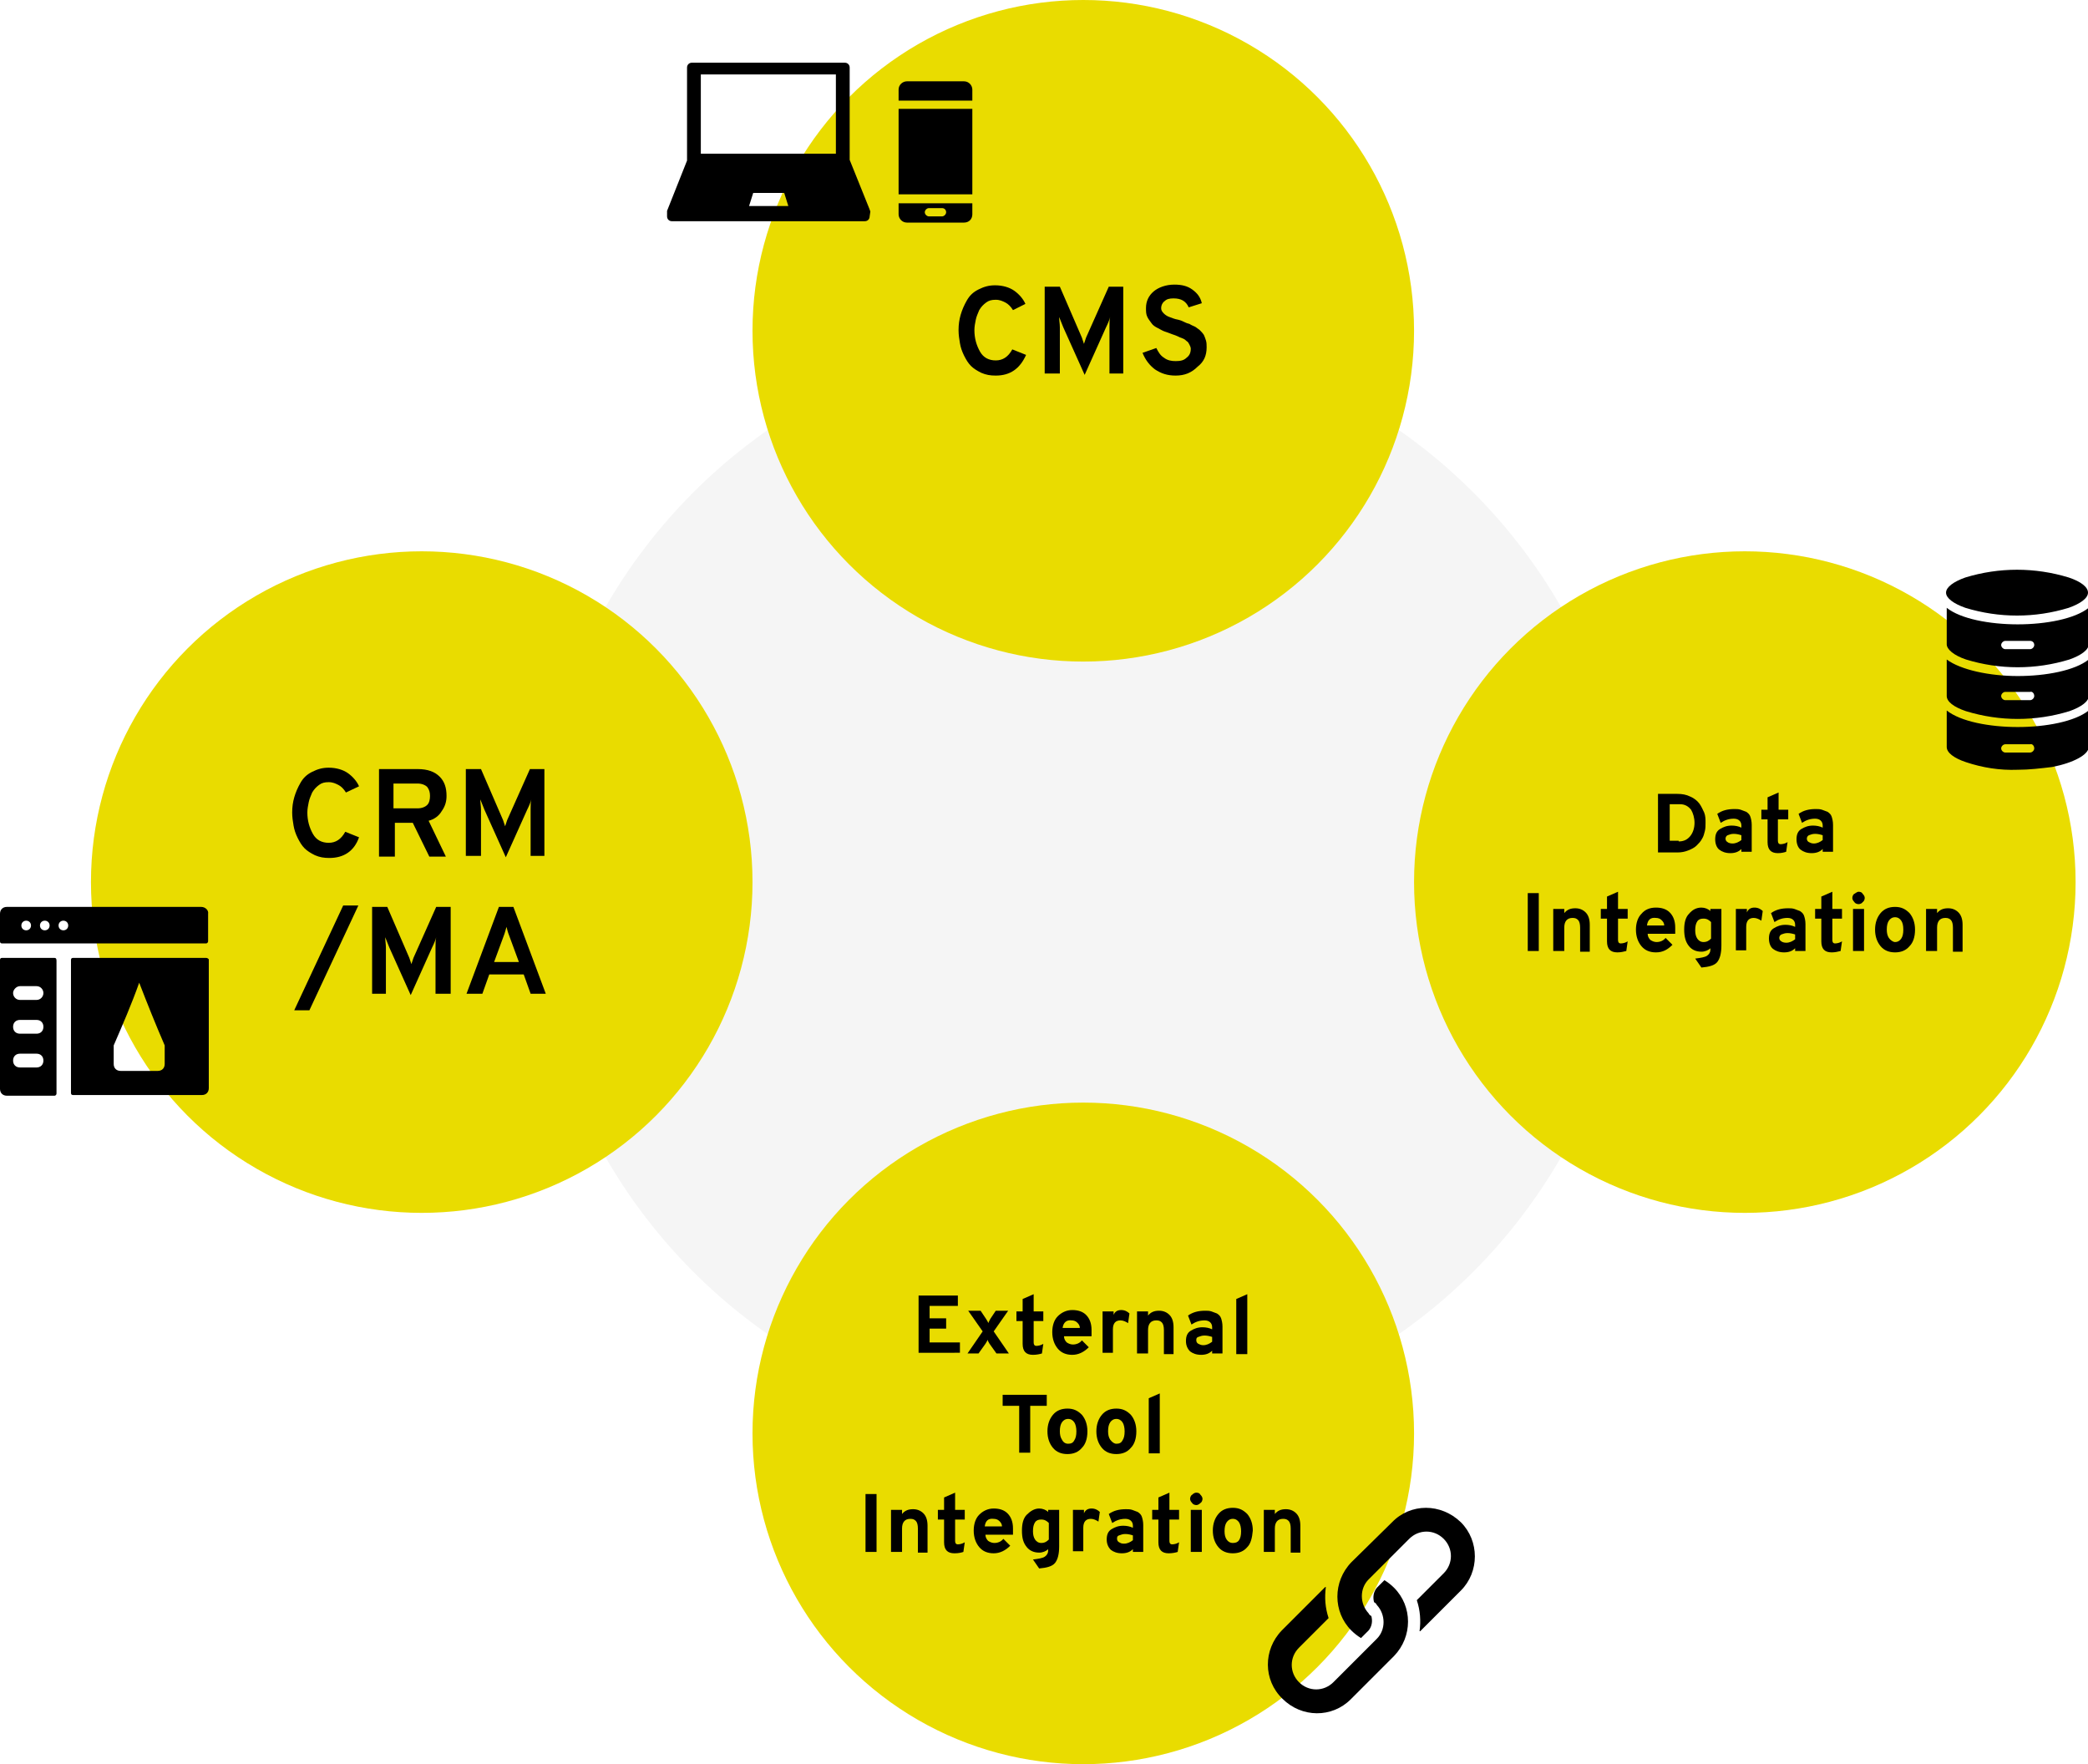
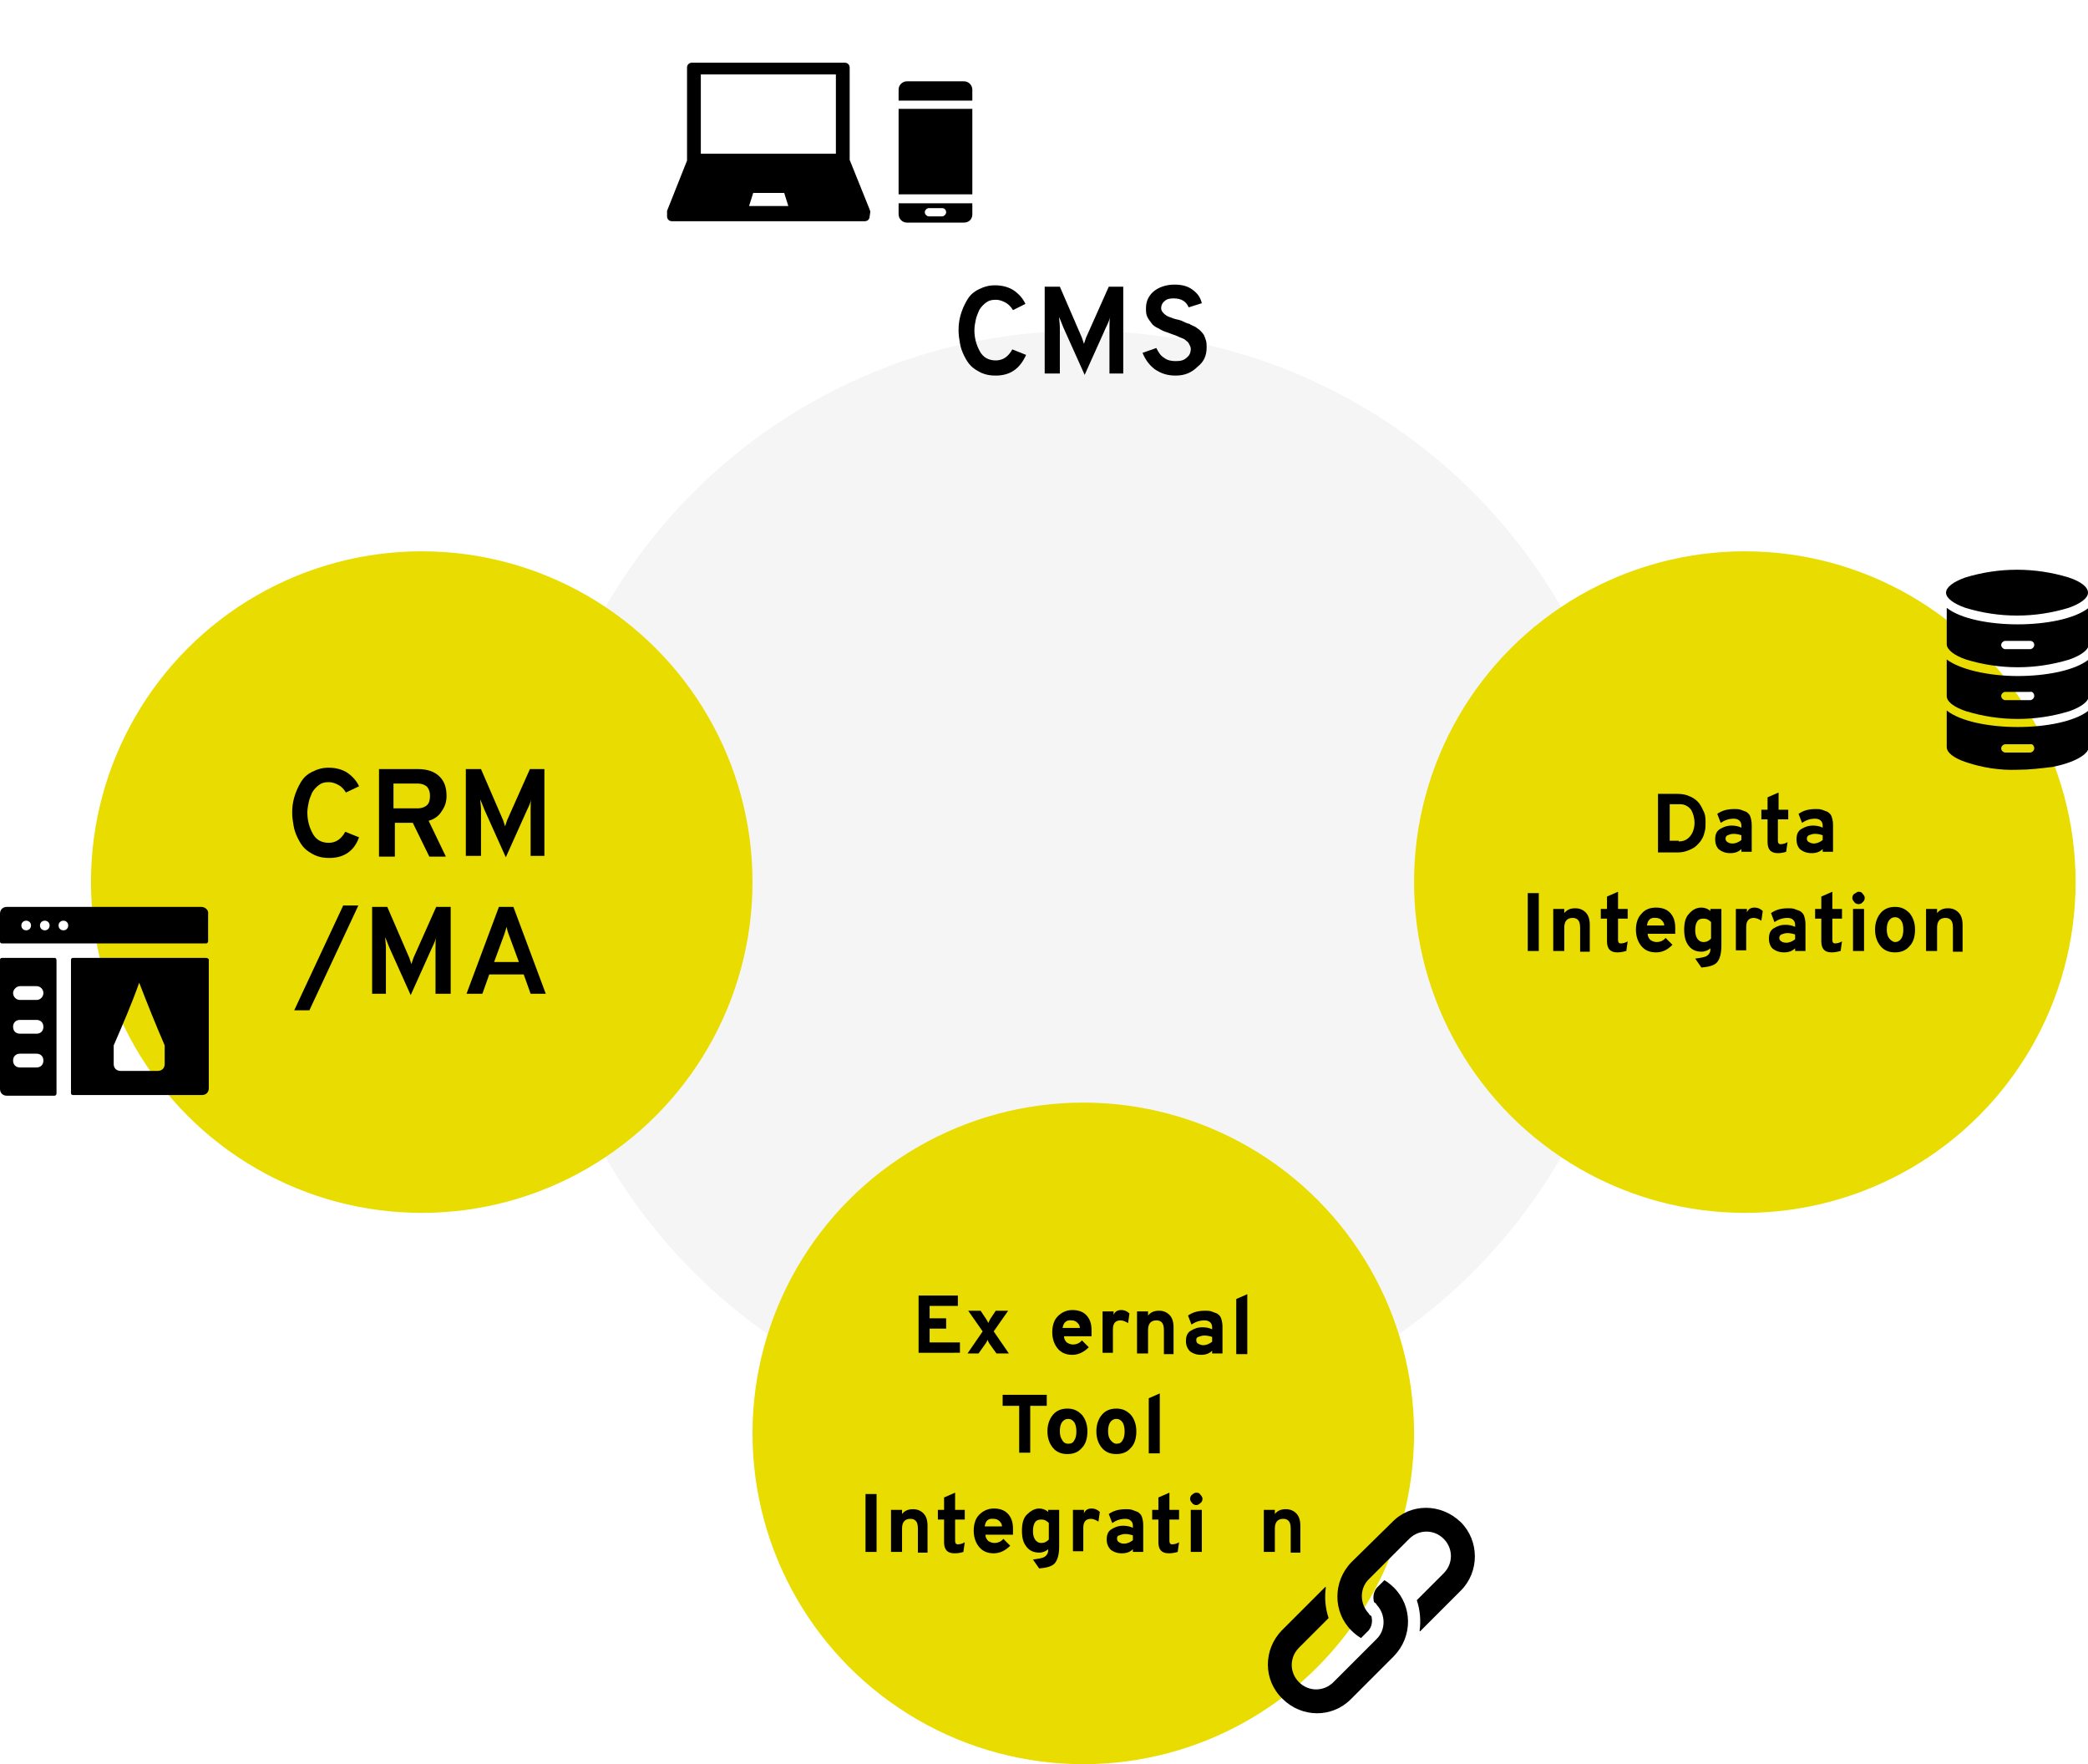
<svg xmlns="http://www.w3.org/2000/svg" version="1.1" id="img-community_02.svg" x="0px" y="0px" viewBox="0 0 303 256" style="enable-background:new 0 0 303 256;" xml:space="preserve">
  <style type="text/css">
	.st0{opacity:4.000000e-02;enable-background:new    ;}
	.st1{fill:#E9DC00;}
	.st2{fill-rule:evenodd;clip-rule:evenodd;}
</style>
  <circle id="楕円形_530" class="st0" cx="157.2" cy="128" r="80" />
  <g id="グループ_21">
    <circle id="楕円形_519" class="st1" cx="61.2" cy="128" r="48" />
    <path id="シェイプ_564" class="st2" d="M7.9,139H0.3c-0.2,0-0.3,0.1-0.3,0.3V158c0,0.6,0.4,1,1,1c0,0,0,0,0,0h6.9   c0.2,0,0.3-0.2,0.3-0.3c0,0,0,0,0,0v-19.3C8.2,139.1,8.1,139,7.9,139z M5.3,154.9H2.9c-0.6,0-1-0.4-1-1s0.4-1,1-1l0,0h2.4   c0.6,0,1,0.4,1,1S5.9,154.9,5.3,154.9z M5.3,150H2.9c-0.6,0-1-0.4-1-1s0.4-1,1-1l0,0h2.4c0.6,0,1,0.4,1,1S5.9,150,5.3,150z    M5.3,145.1H2.9c-0.6,0-1-0.5-1-1s0.5-1,1-1h2.4c0.6,0,1,0.5,1,1S5.9,145.1,5.3,145.1L5.3,145.1z M29.2,131.6H1c-0.6,0-1,0.4-1,1   c0,0,0,0,0,0v4c0,0.2,0.1,0.3,0.3,0.3c0,0,0,0,0,0h29.6c0.2,0,0.3-0.2,0.3-0.3c0,0,0,0,0,0v-4C30.3,132.1,29.8,131.6,29.2,131.6   C29.2,131.6,29.2,131.6,29.2,131.6z M3.8,135c-0.4,0-0.7-0.3-0.7-0.7s0.3-0.7,0.7-0.7c0.4,0,0.7,0.3,0.7,0.7   C4.5,134.7,4.2,135,3.8,135C3.8,135,3.8,135,3.8,135L3.8,135z M6.5,135c-0.4,0-0.7-0.3-0.7-0.7s0.3-0.7,0.7-0.7   c0.4,0,0.7,0.3,0.7,0.7C7.2,134.7,6.9,135,6.5,135C6.5,135,6.5,135,6.5,135L6.5,135z M9.2,135c-0.4,0-0.7-0.3-0.7-0.7   s0.3-0.7,0.7-0.7c0.4,0,0.7,0.3,0.7,0.7C9.9,134.7,9.6,135,9.2,135C9.2,135,9.2,135,9.2,135L9.2,135z M29.9,139H10.6   c-0.2,0-0.3,0.1-0.3,0.3v19.3c0,0.2,0.1,0.3,0.3,0.3c0,0,0,0,0,0h18.7c0.6,0,1-0.4,1-1c0,0,0,0,0,0v-18.7   C30.2,139.1,30.1,139,29.9,139L29.9,139z M23.9,151.7v2.7c0,0.6-0.4,1-1,1c0,0,0,0,0,0h-5.4c-0.6,0-1-0.4-1-1v-2.7   c1.3-3,2.6-6,3.7-9.1C21.4,145.7,22.6,148.7,23.9,151.7L23.9,151.7z" />
    <g>
      <path d="M47.8,124.5c-0.8,0-1.4-0.1-2.1-0.4c-0.6-0.3-1.1-0.6-1.5-1s-0.7-0.9-1-1.5c-0.3-0.6-0.5-1.2-0.6-1.8    c-0.1-0.6-0.2-1.2-0.2-1.9c0-0.8,0.1-1.5,0.3-2.2c0.2-0.7,0.5-1.4,0.9-2.1c0.4-0.7,0.9-1.2,1.7-1.6s1.5-0.6,2.4-0.6    c1.1,0,2.1,0.3,2.8,0.8s1.3,1.2,1.6,1.9l-1.9,0.9c-0.3-0.5-0.7-0.9-1.1-1.1c-0.4-0.2-0.8-0.4-1.4-0.4c-0.6,0-1,0.1-1.4,0.4    s-0.7,0.6-1,1.1c-0.2,0.5-0.4,0.9-0.5,1.4s-0.2,1-0.2,1.5c0,1.2,0.3,2.2,0.8,3.1c0.5,0.9,1.3,1.3,2.3,1.3c1,0,1.8-0.5,2.4-1.6    l2,0.8C51.4,123.5,49.9,124.5,47.8,124.5z" />
      <path d="M55,124.2v-12.6h5.6c1.5,0,2.5,0.4,3.2,1.1c0.7,0.7,1,1.6,1,2.8c0,0.8-0.2,1.5-0.7,2.2c-0.4,0.7-1.1,1.2-1.9,1.4l2.5,5.2    h-2.4l-2.4-4.9h-2.6v4.9H55z M57.1,117.3h3.5c0.6,0,1.1-0.2,1.4-0.5c0.3-0.3,0.4-0.8,0.4-1.3c0-0.5-0.1-0.9-0.4-1.3    c-0.3-0.3-0.8-0.5-1.4-0.5h-3.5V117.3z" />
      <path d="M79.1,124.2H77v-6.7c0-0.6,0-1.1,0.1-1.5c-0.1,0.4-0.3,0.9-0.6,1.5l-3.1,6.9l-3.1-6.9c-0.2-0.5-0.4-1-0.6-1.5    c0,0.5,0.1,1,0.1,1.5v6.7h-2.2v-12.6h2.2l3.2,7.4c0.1,0.3,0.2,0.6,0.3,0.9c0.1-0.3,0.2-0.6,0.3-0.9l3.3-7.4h2.1V124.2z" />
      <path d="M42.7,146.6l7.1-15.2h2.2l-7.1,15.2H42.7z" />
      <path d="M65.4,144.2h-2.2v-6.7c0-0.6,0-1.1,0.1-1.5c-0.1,0.4-0.3,0.9-0.6,1.5l-3.1,6.9l-3.1-6.9c-0.2-0.5-0.4-1-0.6-1.5    c0,0.5,0.1,1,0.1,1.5v6.7H54v-12.6h2.2l3.2,7.4c0.1,0.3,0.2,0.6,0.3,0.9c0.1-0.3,0.2-0.6,0.3-0.9l3.3-7.4h2.1V144.2z" />
      <path d="M77,144.2l-1-2.8h-5l-1,2.8h-2.3l4.7-12.6h2.1l4.7,12.6H77z M75.3,139.6l-1.4-3.8c-0.2-0.5-0.3-0.9-0.4-1.3    c-0.1,0.3-0.2,0.8-0.4,1.3l-1.4,3.8H75.3z" />
    </g>
  </g>
  <g id="グループ_20">
    <circle id="楕円形_519-2" class="st1" cx="157.2" cy="208" r="48" />
    <path id="シェイプ_563" class="st2" d="M202,220.9l-5.9,5.8c-2.7,2.8-2.7,7.2,0,9.9c0.4,0.4,0.9,0.8,1.4,1.1l1.1-1.1   c0.5-0.6,0.6-1.4,0.4-2.1c-0.2-0.1-0.3-0.2-0.4-0.4c-1.3-1.4-1.3-3.6,0-4.9c0.2-0.2,6-6,5.9-5.9c1.4-1.4,3.6-1.4,5,0   c1.4,1.4,1.4,3.6,0,5l0,0l-3.9,3.9c0.5,1.5,0.6,3,0.4,4.5c0,0,0,0,0.1,0l5.9-5.9c2.7-2.7,2.7-7.2,0-9.9   C209.1,218.1,204.7,218.1,202,220.9z M196,246.6l6.3-6.3c2.7-2.8,2.7-7.2,0-9.9c-0.4-0.4-0.9-0.8-1.4-1.1l-1.1,1.1   c-0.5,0.6-0.6,1.4-0.4,2.1c0.2,0.1,0.3,0.2,0.4,0.4c1.3,1.4,1.3,3.6,0,4.9c-0.2,0.2-6.5,6.5-6.3,6.3c-1.4,1.4-3.6,1.4-5,0   c-1.4-1.4-1.4-3.6,0-5l4.3-4.3c-0.5-1.5-0.6-3-0.4-4.5c0,0,0,0-0.1,0l-6.3,6.3c-2.7,2.8-2.7,7.2,0.1,9.9   C188.9,249.3,193.3,249.3,196,246.6z" />
  </g>
  <g id="グループ_19">
    <circle id="楕円形_519-3" class="st1" cx="253.2" cy="128" r="48" />
    <path id="db" class="st2" d="M285.2,88.2c4.9,1.5,10.1,1.5,15,0c1.7-0.6,2.8-1.4,2.8-2.2s-1-1.6-2.8-2.2c-4.9-1.5-10.1-1.5-15,0   c-1.7,0.6-2.8,1.4-2.8,2.2S283.5,87.6,285.2,88.2L285.2,88.2z M282.5,103.1v5.3c0,0.8,1,1.6,2.8,2.2c2.4,0.8,4.9,1.2,7.5,1.1   c1.7,0,3.3-0.2,5-0.4c3.1-0.6,5.3-1.8,5.3-2.9v-5.3c-2,1.6-6.2,2.4-10.3,2.4S284.5,104.7,282.5,103.1z M295.2,108.6   c0,0.3-0.3,0.6-0.6,0.6l0,0h-3.6c-0.3,0-0.6-0.3-0.6-0.6s0.3-0.6,0.6-0.6h3.6C294.9,107.9,295.2,108.2,295.2,108.6   C295.2,108.6,295.2,108.6,295.2,108.6L295.2,108.6z M282.5,95.7v5.3c0,0.8,1,1.6,2.8,2.2c4.9,1.5,10.1,1.5,15,0   c1.7-0.6,2.8-1.4,2.8-2.2v-5.3c-2,1.6-6.2,2.4-10.3,2.4S284.5,97.2,282.5,95.7z M295.2,101c0,0.3-0.3,0.6-0.6,0.6l0,0h-3.6   c-0.3,0-0.6-0.3-0.6-0.6s0.3-0.6,0.6-0.6h3.6C294.9,100.3,295.2,100.6,295.2,101C295.2,101,295.2,101,295.2,101L295.2,101z    M282.5,88.2v5.3c0,0.7,1,1.6,2.8,2.2c4.9,1.5,10.1,1.5,15,0c1.7-0.6,2.8-1.4,2.8-2.2v-5.3c-2,1.6-6.2,2.4-10.3,2.4   S284.5,89.8,282.5,88.2L282.5,88.2z M295.2,93.6c0,0.3-0.3,0.6-0.6,0.6c0,0,0,0,0,0h-3.6c-0.3,0-0.6-0.3-0.6-0.6s0.3-0.6,0.6-0.6   h3.6C294.9,93,295.2,93.2,295.2,93.6L295.2,93.6L295.2,93.6z" />
  </g>
  <g id="グループ_18">
-     <circle id="楕円形_519-4" class="st1" cx="157.2" cy="48" r="48" />
    <path id="pc_sp" class="st2" d="M139.9,32.3h-8.3c-0.7,0-1.2-0.6-1.2-1.2v-1.6h10.7v1.6C141.1,31.8,140.6,32.3,139.9,32.3z    M136.7,30.2h-1.9c-0.3,0-0.6,0.3-0.6,0.6s0.3,0.6,0.6,0.6c0,0,0,0,0,0h1.9c0.3,0,0.6-0.3,0.6-0.6S137.1,30.2,136.7,30.2   L136.7,30.2z M130.4,15.8h10.7v12.4h-10.7L130.4,15.8L130.4,15.8z M130.4,13c0-0.7,0.6-1.2,1.2-1.2h8.3c0.7,0,1.2,0.6,1.2,1.2v1.6   h-10.7L130.4,13L130.4,13z M126.2,31.4c0,0.4-0.3,0.7-0.7,0.7H97.5c-0.4,0-0.7-0.3-0.7-0.7v-0.6l0,0c0,0,0-0.1,0-0.1c0,0,0,0,0,0   c0,0,0-0.1,0-0.1l2.9-7.3V9.8c0-0.4,0.3-0.7,0.7-0.7c0,0,0,0,0,0h22.2c0.4,0,0.7,0.3,0.7,0.7c0,0,0,0,0,0v13.4l2.9,7.2   c0,0.1,0.1,0.2,0.1,0.3c0,0,0,0,0,0L126.2,31.4L126.2,31.4z M114.4,29.9l-0.6-1.9h-4.5l-0.6,1.9H114.4z M121.3,10.8h-19.6v11.5   h19.6L121.3,10.8L121.3,10.8z" />
    <g>
      <path d="M144.5,54.5c-0.8,0-1.4-0.1-2.1-0.4c-0.6-0.3-1.1-0.6-1.5-1s-0.7-0.9-1-1.5c-0.3-0.6-0.5-1.2-0.6-1.8    c-0.1-0.6-0.2-1.2-0.2-1.9c0-0.8,0.1-1.5,0.3-2.2c0.2-0.7,0.5-1.4,0.9-2.1c0.4-0.7,0.9-1.2,1.7-1.6s1.5-0.6,2.4-0.6    c1.1,0,2.1,0.3,2.8,0.8s1.3,1.2,1.6,1.9L147,45c-0.3-0.5-0.7-0.9-1.1-1.1c-0.4-0.2-0.8-0.4-1.4-0.4c-0.6,0-1,0.1-1.4,0.4    s-0.7,0.6-1,1.1c-0.2,0.5-0.4,0.9-0.5,1.4s-0.2,1-0.2,1.5c0,1.2,0.3,2.2,0.8,3.1c0.5,0.9,1.3,1.3,2.3,1.3c1,0,1.8-0.5,2.4-1.6    l2,0.8C148,53.5,146.6,54.5,144.5,54.5z" />
      <path d="M163.1,54.2H161v-6.7c0-0.6,0-1.1,0.1-1.5c-0.1,0.4-0.3,0.9-0.6,1.5l-3.1,6.9l-3.1-6.9c-0.2-0.5-0.4-1-0.6-1.5    c0,0.5,0.1,1,0.1,1.5v6.7h-2.2V41.6h2.2l3.2,7.4c0.1,0.3,0.2,0.6,0.3,0.9c0.1-0.3,0.2-0.6,0.3-0.9l3.3-7.4h2.1V54.2z" />
      <path d="M170.6,54.5c-1.2,0-2.1-0.3-3-0.9c-0.8-0.6-1.4-1.4-1.8-2.4l2-0.7c0.3,0.6,0.6,1.1,1.1,1.4c0.5,0.4,1.1,0.5,1.7,0.5    c0.7,0,1.2-0.1,1.6-0.5c0.4-0.3,0.6-0.7,0.6-1.3c0-0.2-0.1-0.4-0.2-0.6c-0.1-0.2-0.2-0.4-0.4-0.5c-0.1-0.1-0.3-0.3-0.6-0.4    c-0.3-0.1-0.5-0.2-0.7-0.3c-0.2-0.1-0.5-0.2-0.8-0.3c-0.5-0.2-0.8-0.3-1.1-0.4c-0.3-0.1-0.6-0.3-1-0.5c-0.4-0.2-0.7-0.4-0.9-0.7    s-0.4-0.5-0.6-0.9c-0.2-0.4-0.2-0.8-0.2-1.3c0-1,0.4-1.8,1.1-2.4c0.7-0.6,1.8-1,3-1c1.1,0,1.9,0.2,2.6,0.7s1.2,1.1,1.4,2l-1.9,0.6    c-0.4-0.9-1.1-1.3-2.2-1.3c-0.6,0-1,0.1-1.3,0.4c-0.3,0.2-0.5,0.6-0.5,1c0,0.3,0.1,0.5,0.4,0.8c0.2,0.2,0.5,0.4,0.8,0.5    c0.3,0.1,0.7,0.3,1.3,0.4c0.4,0.1,0.6,0.2,0.8,0.3c0.2,0.1,0.4,0.2,0.8,0.3c0.3,0.2,0.6,0.3,0.8,0.4c0.2,0.1,0.4,0.3,0.7,0.5    c0.2,0.2,0.4,0.4,0.6,0.7c0.1,0.2,0.2,0.5,0.3,0.8c0.1,0.3,0.1,0.7,0.1,1c0,1.2-0.4,2.1-1.3,2.8C172.9,54.1,171.9,54.5,170.6,54.5    z" />
    </g>
  </g>
  <g>
    <path d="M240.6,115.2h2.8c0.7,0,1.3,0.1,1.9,0.4c0.5,0.2,1,0.6,1.3,1c0.3,0.4,0.5,0.9,0.7,1.3c0.2,0.5,0.2,1,0.2,1.5   c0,0.4,0,0.8-0.1,1.2c-0.1,0.4-0.2,0.8-0.4,1.1c-0.2,0.4-0.5,0.7-0.8,1c-0.3,0.3-0.7,0.5-1.2,0.7c-0.5,0.2-1,0.3-1.6,0.3h-2.8   V115.2z M243.6,122.1c0.8,0,1.3-0.3,1.7-0.8c0.4-0.5,0.6-1.2,0.6-1.9c0-0.7-0.2-1.4-0.5-1.9c-0.4-0.5-0.9-0.8-1.6-0.8h-1.5v5.3   H243.6z" />
    <path d="M252.7,123.6v-0.4c-0.4,0.4-0.9,0.6-1.6,0.6s-1.2-0.2-1.6-0.5s-0.6-0.9-0.6-1.5c0-0.7,0.2-1.2,0.7-1.5   c0.5-0.3,1-0.5,1.7-0.5c0.5,0,1,0.1,1.4,0.3v-0.3c0-0.6-0.4-1-1.1-1c-0.7,0-1.3,0.2-1.9,0.6l-0.5-1.3c0.7-0.5,1.5-0.7,2.5-0.7   c0.3,0,0.6,0,0.9,0.1s0.5,0.2,0.8,0.3c0.3,0.2,0.5,0.4,0.6,0.7s0.2,0.7,0.2,1.2v3.9H252.7z M251.4,122.4c0.5,0,0.9-0.2,1.3-0.5   v-0.7c-0.3-0.1-0.7-0.2-1.1-0.2c-0.4,0-0.6,0.1-0.9,0.2c-0.2,0.1-0.3,0.3-0.3,0.5c0,0.2,0.1,0.4,0.3,0.5   C250.8,122.3,251.1,122.4,251.4,122.4z" />
    <path d="M258,123.8c-1,0-1.5-0.5-1.5-1.6v-3.3h-0.9v-1.4h0.9v-1.8l1.6-0.7v2.5h1.4v1.4H258v3.1c0,0.3,0.1,0.5,0.4,0.5   c0.3,0,0.7-0.1,1-0.3l-0.2,1.4C258.9,123.7,258.5,123.8,258,123.8z" />
    <path d="M264.5,123.6v-0.4c-0.4,0.4-0.9,0.6-1.6,0.6s-1.2-0.2-1.6-0.5s-0.6-0.9-0.6-1.5c0-0.7,0.2-1.2,0.7-1.5   c0.5-0.3,1-0.5,1.7-0.5c0.5,0,1,0.1,1.4,0.3v-0.3c0-0.6-0.4-1-1.1-1c-0.7,0-1.3,0.2-1.9,0.6l-0.5-1.3c0.7-0.5,1.5-0.7,2.5-0.7   c0.3,0,0.6,0,0.9,0.1s0.5,0.2,0.8,0.3c0.3,0.2,0.5,0.4,0.6,0.7s0.2,0.7,0.2,1.2v3.9H264.5z M263.2,122.4c0.5,0,0.9-0.2,1.3-0.5   v-0.7c-0.3-0.1-0.7-0.2-1.1-0.2c-0.4,0-0.6,0.1-0.9,0.2c-0.2,0.1-0.3,0.3-0.3,0.5c0,0.2,0.1,0.4,0.3,0.5   C262.7,122.3,262.9,122.4,263.2,122.4z" />
    <path d="M221.7,138v-8.4h1.6v8.4H221.7z" />
    <path d="M229.3,138v-3.4c0-0.5-0.1-0.9-0.3-1.1c-0.2-0.2-0.4-0.3-0.8-0.3c-0.8,0-1.2,0.5-1.2,1.4v3.4h-1.6v-6.1h1.6v0.6   c0.4-0.5,0.9-0.7,1.6-0.7c0.6,0,1.1,0.2,1.5,0.6s0.6,1,0.6,1.8v3.9H229.3z" />
    <path d="M234.7,138.2c-1,0-1.5-0.5-1.5-1.6v-3.3h-0.9v-1.4h0.9v-1.8l1.6-0.7v2.5h1.4v1.4h-1.4v3.1c0,0.3,0.1,0.5,0.4,0.5   c0.3,0,0.7-0.1,1-0.3l-0.2,1.4C235.6,138.1,235.2,138.2,234.7,138.2z" />
    <path d="M240.3,138.2c-0.9,0-1.6-0.3-2.1-0.9c-0.5-0.6-0.8-1.4-0.8-2.4c0-1,0.3-1.8,0.8-2.3c0.5-0.6,1.2-0.9,2.1-0.9   c0.8,0,1.5,0.2,2,0.7c0.5,0.5,0.8,1.2,0.8,2.2c0,0.4,0,0.7,0,0.9h-4c0,0.4,0.2,0.7,0.4,0.9c0.3,0.2,0.6,0.3,0.9,0.3   c0.5,0,1-0.2,1.3-0.6l1,1C242,137.8,241.3,138.2,240.3,138.2z M239,134.3h2.5c0-0.4-0.2-0.6-0.4-0.8c-0.2-0.2-0.5-0.3-0.8-0.3   C239.5,133.1,239.1,133.5,239,134.3z" />
    <path d="M246.9,140.4l-0.9-1.3c0.8-0.1,1.4-0.2,1.7-0.4s0.5-0.5,0.5-0.9v-0.2c-0.3,0.3-0.8,0.5-1.3,0.5c-0.8,0-1.4-0.3-1.8-0.8   c-0.5-0.6-0.7-1.4-0.7-2.4c0-1,0.2-1.8,0.7-2.3c0.5-0.6,1.1-0.9,1.8-0.9c0.5,0,1,0.2,1.3,0.5v-0.3h1.6v5.3c0,1.1-0.2,1.9-0.6,2.4   S248,140.3,246.9,140.4z M247.2,136.7c0.5,0,0.8-0.2,1.1-0.5v-2.4c-0.3-0.3-0.6-0.5-1.1-0.5c-0.4,0-0.7,0.1-0.9,0.4   c-0.2,0.3-0.3,0.7-0.3,1.3c0,0.5,0.1,0.9,0.3,1.2C246.5,136.5,246.8,136.7,247.2,136.7z" />
    <path d="M251.9,138v-6.1h1.6v0.5c0.2-0.5,0.6-0.7,1.1-0.7c0.5,0,0.9,0.2,1.2,0.5l-0.2,1.4c-0.3-0.2-0.7-0.4-1.1-0.4   c-0.7,0-1.1,0.4-1.1,1.3v3.4H251.9z" />
    <path d="M260.5,138v-0.4c-0.4,0.4-0.9,0.6-1.6,0.6s-1.2-0.2-1.6-0.5s-0.6-0.9-0.6-1.5c0-0.7,0.2-1.2,0.7-1.5c0.5-0.3,1-0.5,1.7-0.5   c0.5,0,1,0.1,1.4,0.3v-0.3c0-0.6-0.4-1-1.1-1c-0.7,0-1.3,0.2-1.9,0.6l-0.5-1.3c0.7-0.5,1.5-0.7,2.5-0.7c0.3,0,0.6,0,0.9,0.1   c0.3,0.1,0.5,0.2,0.8,0.3c0.3,0.2,0.5,0.4,0.6,0.7s0.2,0.7,0.2,1.2v3.9H260.5z M259.2,136.8c0.5,0,0.9-0.2,1.3-0.5v-0.7   c-0.3-0.1-0.7-0.2-1.1-0.2c-0.4,0-0.6,0.1-0.9,0.2c-0.2,0.1-0.3,0.3-0.3,0.5c0,0.2,0.1,0.4,0.3,0.5   C258.6,136.7,258.9,136.8,259.2,136.8z" />
    <path d="M265.8,138.2c-1,0-1.5-0.5-1.5-1.6v-3.3h-0.9v-1.4h0.9v-1.8l1.6-0.7v2.5h1.4v1.4h-1.4v3.1c0,0.3,0.1,0.5,0.4,0.5   c0.3,0,0.7-0.1,1-0.3l-0.2,1.4C266.7,138.1,266.3,138.2,265.8,138.2z" />
    <path d="M269.7,131.2c-0.2,0-0.5-0.1-0.6-0.3c-0.2-0.2-0.3-0.4-0.3-0.6s0.1-0.5,0.3-0.6s0.4-0.3,0.6-0.3c0.3,0,0.5,0.1,0.6,0.3   c0.2,0.2,0.3,0.4,0.3,0.6s-0.1,0.5-0.3,0.6C270.2,131.1,269.9,131.2,269.7,131.2z M268.9,138v-6.1h1.6v6.1H268.9z" />
    <path d="M277.1,137.3c-0.5,0.6-1.2,0.9-2.1,0.9c-0.9,0-1.6-0.3-2.1-0.9c-0.5-0.6-0.8-1.4-0.8-2.4c0-1,0.3-1.8,0.8-2.4   c0.5-0.6,1.2-0.9,2.1-0.9c0.9,0,1.5,0.3,2.1,0.9c0.5,0.6,0.8,1.4,0.8,2.4C277.9,136,277.6,136.8,277.1,137.3z M275,136.7   c0.4,0,0.7-0.2,0.9-0.5s0.3-0.7,0.3-1.3s-0.1-1-0.3-1.3c-0.2-0.3-0.5-0.5-0.9-0.5c-0.4,0-0.7,0.2-0.9,0.5c-0.2,0.3-0.3,0.7-0.3,1.3   c0,0.5,0.1,0.9,0.3,1.2S274.7,136.7,275,136.7z" />
    <path d="M283.4,138v-3.4c0-0.5-0.1-0.9-0.3-1.1c-0.2-0.2-0.4-0.3-0.8-0.3c-0.8,0-1.2,0.5-1.2,1.4v3.4h-1.6v-6.1h1.6v0.6   c0.4-0.5,0.9-0.7,1.6-0.7c0.6,0,1.1,0.2,1.5,0.6s0.6,1,0.6,1.8v3.9H283.4z" />
  </g>
  <g>
    <path d="M133.3,196.4V188h5.7v1.5h-4.1v1.8h2.4v1.5h-2.4v2h4.4v1.5H133.3z" />
    <path d="M140.4,196.4l2.2-3.2l-2.1-3h1.8l0.8,1.2c0.2,0.3,0.3,0.5,0.3,0.6c0.1-0.2,0.2-0.4,0.3-0.6l0.8-1.2h1.8l-2.1,3l2.2,3.2   h-1.8l-1-1.4c-0.1-0.2-0.2-0.3-0.3-0.6c0,0.1-0.1,0.3-0.3,0.6l-1,1.4H140.4z" />
-     <path d="M149.9,196.6c-1,0-1.5-0.5-1.5-1.6v-3.3h-0.9v-1.4h0.9v-1.8l1.6-0.7v2.5h1.4v1.4H150v3.1c0,0.3,0.1,0.5,0.4,0.5   c0.3,0,0.7-0.1,1-0.3l-0.2,1.4C150.9,196.5,150.4,196.6,149.9,196.6z" />
    <path d="M155.6,196.6c-0.9,0-1.6-0.3-2.1-0.9c-0.5-0.6-0.8-1.4-0.8-2.4c0-1,0.3-1.8,0.8-2.3s1.2-0.9,2.1-0.9c0.8,0,1.5,0.2,2,0.7   s0.8,1.2,0.8,2.2c0,0.4,0,0.7,0,0.9h-4c0,0.4,0.2,0.7,0.4,0.9c0.3,0.2,0.6,0.3,0.9,0.3c0.5,0,1-0.2,1.3-0.6l1,1   C157.3,196.2,156.5,196.6,155.6,196.6z M154.2,192.7h2.5c0-0.4-0.2-0.6-0.4-0.8s-0.5-0.3-0.8-0.3   C154.8,191.5,154.3,191.9,154.2,192.7z" />
    <path d="M160,196.4v-6.1h1.6v0.5c0.2-0.5,0.6-0.7,1.1-0.7c0.5,0,0.9,0.2,1.2,0.5l-0.2,1.4c-0.3-0.2-0.7-0.4-1.1-0.4   c-0.7,0-1.1,0.4-1.1,1.3v3.4H160z" />
    <path d="M168.9,196.4v-3.4c0-0.5-0.1-0.9-0.3-1.1c-0.2-0.2-0.4-0.3-0.8-0.3c-0.8,0-1.2,0.5-1.2,1.4v3.4h-1.6v-6.1h1.6v0.6   c0.4-0.5,0.9-0.7,1.6-0.7c0.6,0,1.1,0.2,1.5,0.6s0.6,1,0.6,1.8v3.9H168.9z" />
    <path d="M175.9,196.4V196c-0.4,0.4-0.9,0.6-1.6,0.6s-1.2-0.2-1.6-0.5c-0.4-0.4-0.6-0.9-0.6-1.5c0-0.7,0.2-1.2,0.7-1.5   c0.5-0.3,1-0.5,1.7-0.5c0.5,0,1,0.1,1.4,0.3v-0.3c0-0.6-0.4-1-1.1-1c-0.7,0-1.3,0.2-1.9,0.6l-0.5-1.3c0.7-0.5,1.5-0.7,2.5-0.7   c0.3,0,0.6,0,0.9,0.1c0.3,0.1,0.5,0.2,0.8,0.3c0.3,0.2,0.5,0.4,0.6,0.7c0.1,0.3,0.2,0.7,0.2,1.2v3.9H175.9z M174.6,195.2   c0.5,0,0.9-0.2,1.3-0.5V194c-0.3-0.1-0.7-0.2-1.1-0.2c-0.4,0-0.6,0.1-0.9,0.2s-0.3,0.3-0.3,0.5c0,0.2,0.1,0.4,0.3,0.5   S174.3,195.2,174.6,195.2z" />
    <path d="M179.4,196.4v-7.9l1.6-0.7v8.7H179.4z" />
    <path d="M149.5,204v6.8h-1.6V204h-2.4v-1.6h6.4v1.6H149.5z" />
    <path d="M157,210.1c-0.5,0.6-1.2,0.9-2.1,0.9s-1.6-0.3-2.1-0.9c-0.5-0.6-0.8-1.4-0.8-2.4c0-1,0.3-1.8,0.8-2.4   c0.5-0.6,1.2-0.9,2.1-0.9s1.5,0.3,2.1,0.9c0.5,0.6,0.8,1.4,0.8,2.4C157.8,208.8,157.5,209.6,157,210.1z M155,209.5   c0.4,0,0.7-0.1,0.9-0.5c0.2-0.3,0.3-0.7,0.3-1.3c0-0.5-0.1-1-0.3-1.3c-0.2-0.3-0.5-0.5-0.9-0.5c-0.4,0-0.7,0.2-0.9,0.5   c-0.2,0.3-0.3,0.7-0.3,1.3c0,0.5,0.1,0.9,0.3,1.2C154.3,209.3,154.6,209.5,155,209.5z" />
    <path d="M164.1,210.1c-0.5,0.6-1.2,0.9-2.1,0.9s-1.6-0.3-2.1-0.9c-0.5-0.6-0.8-1.4-0.8-2.4c0-1,0.3-1.8,0.8-2.4   c0.5-0.6,1.2-0.9,2.1-0.9s1.5,0.3,2.1,0.9c0.5,0.6,0.8,1.4,0.8,2.4C164.9,208.8,164.6,209.6,164.1,210.1z M162,209.5   c0.4,0,0.7-0.1,0.9-0.5c0.2-0.3,0.3-0.7,0.3-1.3c0-0.5-0.1-1-0.3-1.3c-0.2-0.3-0.5-0.5-0.9-0.5c-0.4,0-0.7,0.2-0.9,0.5   c-0.2,0.3-0.3,0.7-0.3,1.3c0,0.5,0.1,0.9,0.3,1.2C161.4,209.3,161.7,209.5,162,209.5z" />
    <path d="M166.7,210.8v-7.9l1.6-0.7v8.7H166.7z" />
    <path d="M125.6,225.2v-8.4h1.6v8.4H125.6z" />
    <path d="M133.2,225.2v-3.4c0-0.5-0.1-0.9-0.3-1.1c-0.2-0.2-0.4-0.3-0.8-0.3c-0.8,0-1.2,0.5-1.2,1.4v3.4h-1.6v-6.1h1.6v0.6   c0.4-0.5,0.9-0.7,1.6-0.7c0.6,0,1.1,0.2,1.5,0.6s0.6,1,0.6,1.8v3.9H133.2z" />
    <path d="M138.5,225.4c-1,0-1.5-0.5-1.5-1.6v-3.3h-0.9v-1.4h0.9v-1.8l1.6-0.7v2.5h1.4v1.4h-1.4v3.1c0,0.3,0.1,0.5,0.4,0.5   c0.3,0,0.7-0.1,1-0.3l-0.2,1.4C139.5,225.3,139.1,225.4,138.5,225.4z" />
    <path d="M144.2,225.4c-0.9,0-1.6-0.3-2.1-0.9c-0.5-0.6-0.8-1.4-0.8-2.4c0-1,0.3-1.8,0.8-2.3s1.2-0.9,2.1-0.9c0.8,0,1.5,0.2,2,0.7   s0.8,1.2,0.8,2.2c0,0.4,0,0.7,0,0.9h-4c0,0.4,0.2,0.7,0.4,0.9c0.3,0.2,0.6,0.3,0.9,0.3c0.5,0,1-0.2,1.3-0.6l1,1   C145.9,225,145.1,225.4,144.2,225.4z M142.9,221.5h2.5c0-0.4-0.2-0.6-0.4-0.8c-0.2-0.2-0.5-0.3-0.8-0.3   C143.4,220.3,143,220.7,142.9,221.5z" />
    <path d="M150.8,227.6l-0.9-1.3c0.8-0.1,1.4-0.2,1.7-0.4c0.3-0.2,0.5-0.5,0.5-0.9v-0.2c-0.3,0.3-0.8,0.5-1.3,0.5   c-0.8,0-1.4-0.3-1.8-0.8c-0.5-0.6-0.7-1.3-0.7-2.4c0-1,0.2-1.8,0.7-2.3s1.1-0.9,1.8-0.9c0.5,0,1,0.2,1.3,0.5v-0.3h1.6v5.3   c0,1.1-0.2,1.9-0.6,2.4C152.7,227.3,151.9,227.5,150.8,227.6z M151.1,223.9c0.5,0,0.8-0.2,1.1-0.5V221c-0.3-0.3-0.6-0.5-1.1-0.5   c-0.4,0-0.7,0.1-0.9,0.4s-0.3,0.7-0.3,1.3c0,0.5,0.1,0.9,0.3,1.2C150.4,223.7,150.7,223.9,151.1,223.9z" />
    <path d="M155.7,225.2v-6.1h1.6v0.5c0.2-0.5,0.6-0.7,1.1-0.7c0.5,0,0.9,0.2,1.2,0.5l-0.2,1.4c-0.3-0.2-0.7-0.4-1.1-0.4   c-0.7,0-1.1,0.4-1.1,1.3v3.4H155.7z" />
    <path d="M164.4,225.2v-0.4c-0.4,0.4-0.9,0.6-1.6,0.6s-1.2-0.2-1.6-0.5c-0.4-0.4-0.6-0.9-0.6-1.5c0-0.7,0.2-1.2,0.7-1.5   c0.5-0.3,1-0.5,1.7-0.5c0.5,0,1,0.1,1.4,0.3v-0.3c0-0.6-0.4-1-1.1-1c-0.7,0-1.3,0.2-1.9,0.6l-0.5-1.3c0.7-0.5,1.5-0.7,2.5-0.7   c0.3,0,0.6,0,0.9,0.1c0.3,0.1,0.5,0.2,0.8,0.3c0.3,0.2,0.5,0.4,0.6,0.7c0.1,0.3,0.2,0.7,0.2,1.2v3.9H164.4z M163.1,224   c0.5,0,0.9-0.2,1.3-0.5v-0.7c-0.3-0.1-0.7-0.2-1.1-0.2c-0.4,0-0.6,0.1-0.9,0.2s-0.3,0.3-0.3,0.5c0,0.2,0.1,0.4,0.3,0.5   S162.7,224,163.1,224z" />
    <path d="M169.6,225.4c-1,0-1.5-0.5-1.5-1.6v-3.3h-0.9v-1.4h0.9v-1.8l1.6-0.7v2.5h1.4v1.4h-1.4v3.1c0,0.3,0.1,0.5,0.4,0.5   c0.3,0,0.7-0.1,1-0.3l-0.2,1.4C170.6,225.3,170.1,225.4,169.6,225.4z" />
    <path d="M173.6,218.4c-0.2,0-0.5-0.1-0.6-0.3c-0.2-0.2-0.3-0.4-0.3-0.6s0.1-0.5,0.3-0.6c0.2-0.2,0.4-0.3,0.6-0.3   c0.3,0,0.5,0.1,0.6,0.3c0.2,0.2,0.3,0.4,0.3,0.6s-0.1,0.5-0.3,0.6C174,218.3,173.8,218.4,173.6,218.4z M172.8,225.2v-6.1h1.6v6.1   H172.8z" />
-     <path d="M181,224.5c-0.5,0.6-1.2,0.9-2.1,0.9s-1.6-0.3-2.1-0.9c-0.5-0.6-0.8-1.4-0.8-2.4c0-1,0.3-1.8,0.8-2.4   c0.5-0.6,1.2-0.9,2.1-0.9s1.5,0.3,2.1,0.9c0.5,0.6,0.8,1.4,0.8,2.4C181.7,223.2,181.5,224,181,224.5z M178.9,223.9   c0.4,0,0.7-0.1,0.9-0.4c0.2-0.3,0.3-0.7,0.3-1.3c0-0.5-0.1-1-0.3-1.3c-0.2-0.3-0.5-0.5-0.9-0.5c-0.4,0-0.7,0.2-0.9,0.5   c-0.2,0.3-0.3,0.7-0.3,1.3c0,0.5,0.1,0.9,0.3,1.2C178.2,223.7,178.5,223.9,178.9,223.9z" />
    <path d="M187.3,225.2v-3.4c0-0.5-0.1-0.9-0.3-1.1c-0.2-0.2-0.4-0.3-0.8-0.3c-0.8,0-1.2,0.5-1.2,1.4v3.4h-1.6v-6.1h1.6v0.6   c0.4-0.5,0.9-0.7,1.6-0.7c0.6,0,1.1,0.2,1.5,0.6s0.6,1,0.6,1.8v3.9H187.3z" />
  </g>
</svg>